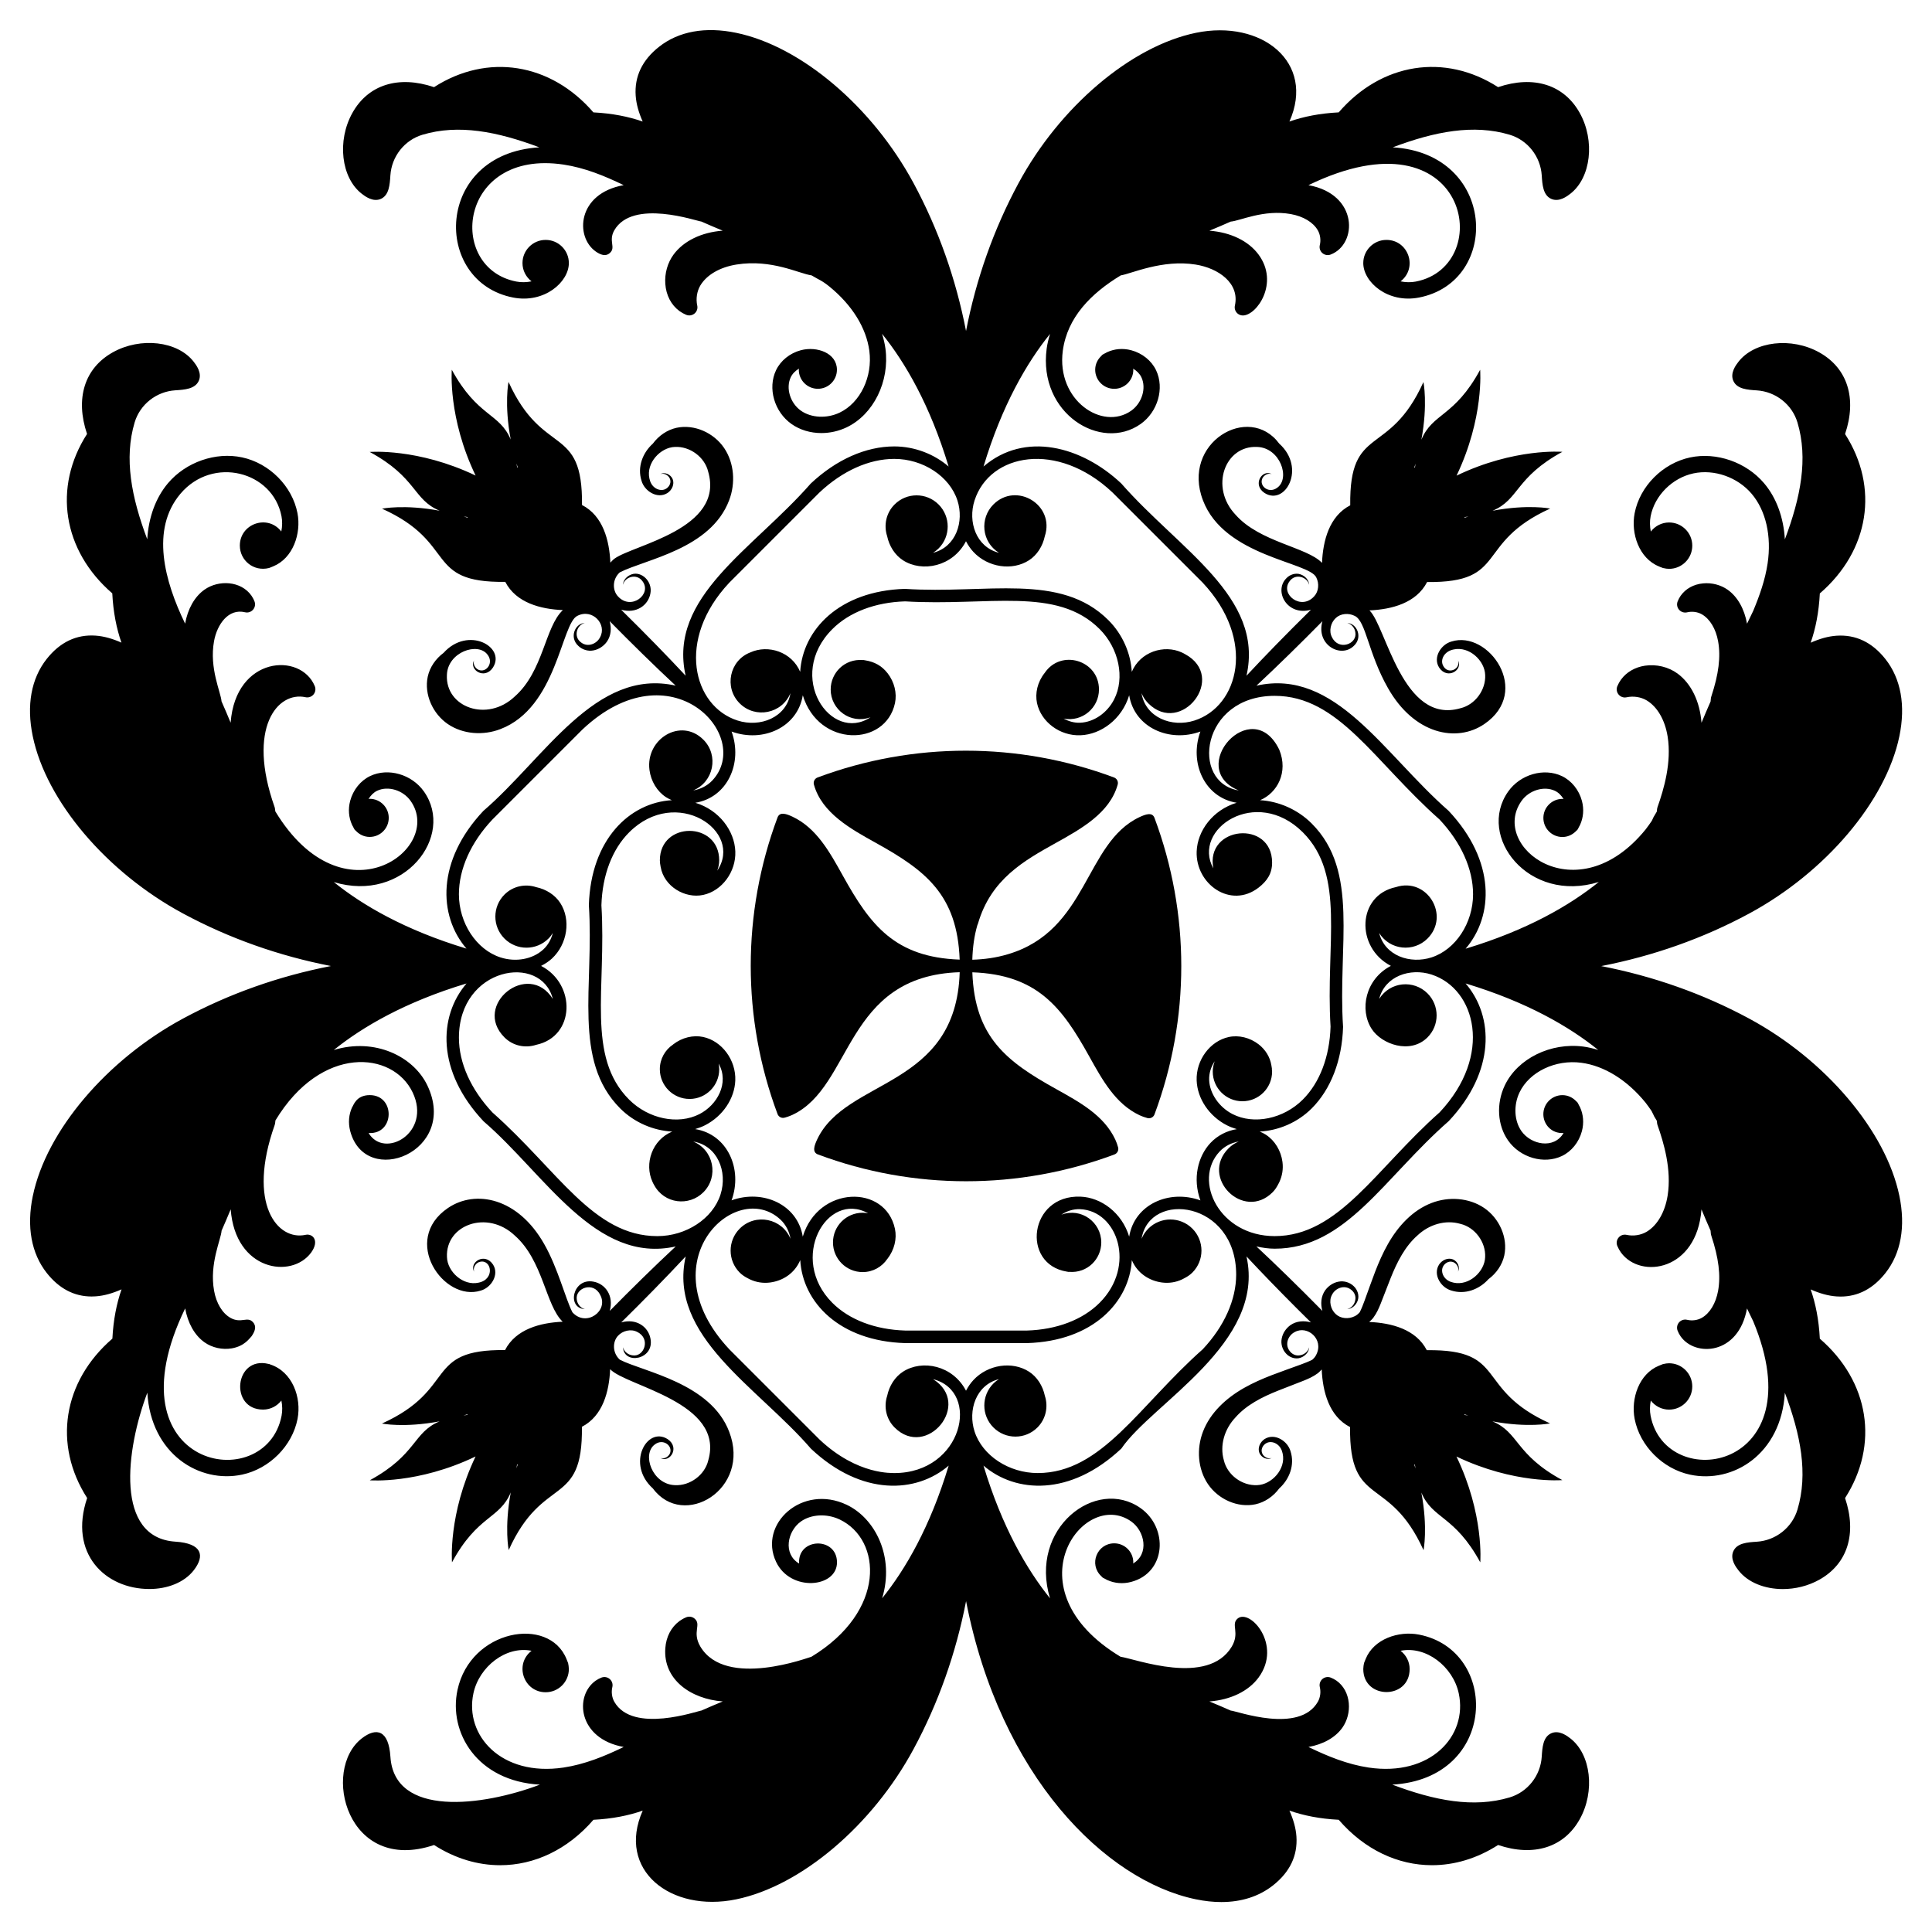
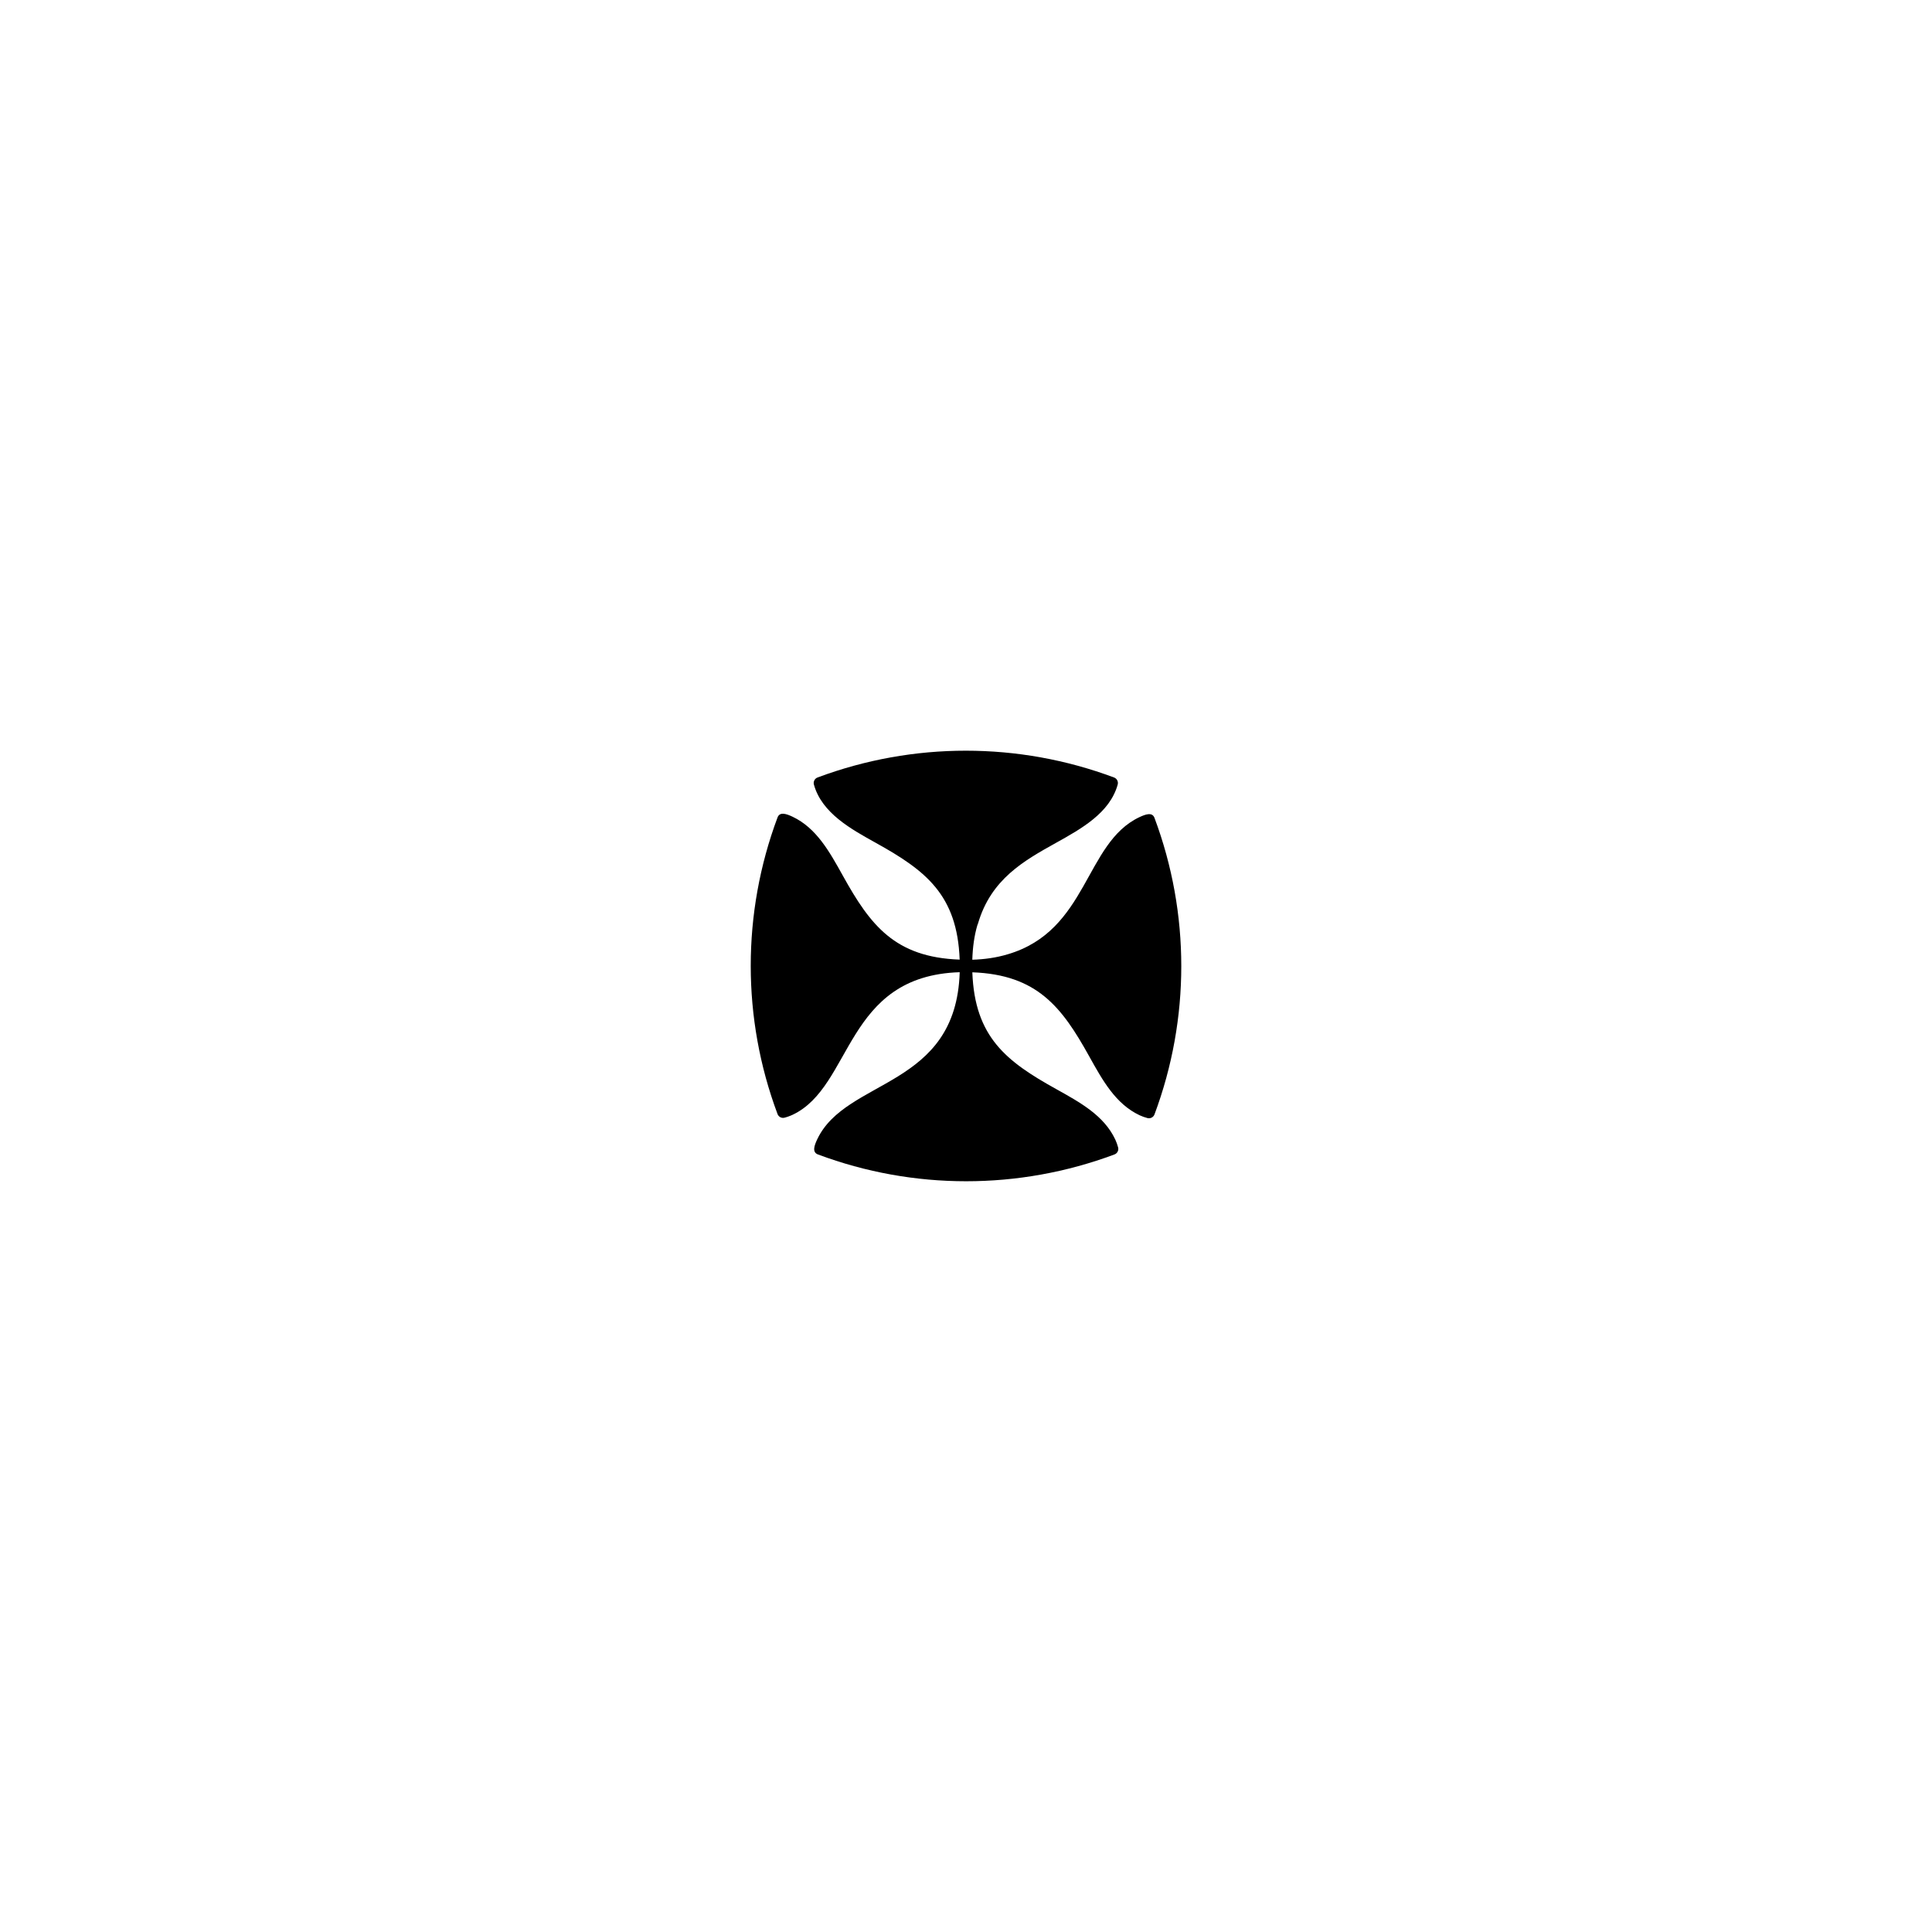
<svg xmlns="http://www.w3.org/2000/svg" fill="#000000" width="800px" height="800px" version="1.1" viewBox="144 144 512 512">
  <g>
-     <path d="m152.7 460.9c-1.691 8.176-0.414 15.25 3.695 20.457 3.269 4.137 7.254 6.227 11.879 6.227 0.355 0 0.719-0.012 1.086-0.039 2.234-0.152 4.527-0.82 6.848-1.852-1.309 3.762-2.164 8.039-2.426 13.055-13.129 11.344-15.773 28.086-6.688 42.242-4.957 14.688 4.75 24.113 16.492 24.113 4.769 0 9.246-1.719 11.766-4.969 3.027-3.914 2.176-7.125-4.871-7.578-16.062-1.031-13.16-24.293-7.438-39.477 0.965 16.289 13.832 24.133 25.145 21.703 7.25-1.559 13.281-7.629 14.664-14.766 1.102-5.684-1.371-12.488-7.223-14.418-0.113-0.035-0.211-0.098-0.324-0.129-0.039-0.012-0.074 0-0.113-0.008-9.039-2.242-10.477 12.094-1.469 12.094 1.98 0 3.719-0.949 4.844-2.402 0.27 1.328 0.305 2.734 0.051 4.043-4.164 21.52-46.172 14.027-25.547-28.461 0.695 3.871 2.473 7.117 5.137 9 2.031 1.434 4.734 2.019 7.223 1.59 3.461-0.598 4.723-2.727 5.242-3.207 0.848-1.242 1.395-2.559 0.402-3.691-1.508-1.727-3.125 0.438-6.016-1.191-2.148-1.23-3.731-3.848-4.328-7.18-1.285-7.141 1.832-13.559 1.992-15.922 0.816-1.875 1.641-3.742 2.414-5.652 1.215 16.293 16.117 18.523 21.309 11.469 0.008-0.008 0.012-0.012 0.016-0.02 2.309-3.215 0.344-5.094-1.477-4.691-7.469 1.637-15.586-8.223-8.199-29.082 0.145-0.398 0.145-0.82 0.203-1.23 12.152-20.105 31.125-18.406 36.363-7.43 5.117 10.734-7.535 17.758-11.668 10.762 6.914 0.434 7.148-10.043 0.301-10.043-3.699 0-4.324 2.852-4.684 3.238-0.867 1.895-1.07 4.117-0.484 6.324 4.07 15.262 28.816 5.43 20.43-12.141-3.644-7.644-13.867-12.711-24.793-9.375 7.609-6.125 18.852-12.707 35.18-17.637-7.473 8.699-7.988 23.242 4.512 36.531 16.305 14.027 29.703 37.926 50.922 33.164-5.809 5.422-11.871 11.379-17.48 17.078 1.137-4.031-1.191-7.188-4.32-7.75-5.512-1.059-7.172 7.059-2.269 7.285-1.207-0.289-1.988-1.398-2.137-2.473-0.57-3.098 4.383-4.981 6.176-1.328 2.371 4.246-3.719 8.688-7.352 4.625-1.883-3.703-3.789-11.594-7.461-18.055-6.949-12.301-18.203-14.527-25.504-9.578-12.574 8.531-1.133 25.023 8.672 21.895 2.723-0.738 4.977-4.176 3.277-6.879-2.203-3.363-6.394-0.629-5.027 1.867-0.387-1.195 0.547-2.406 1.543-2.613 3.066-0.754 4.094 4.641-0.387 5.527-4.106 0.898-8.23-2.934-8.348-6.766-0.43-8.562 10.664-12.641 17.957-5.738 7.531 6.621 8.16 18.5 12.703 22.848-5.891 0.262-12.402 1.934-15.273 7.516-21.633-0.23-12.43 10.324-32.625 19.473 0 0 5.875 1.191 15.281-0.582-7.117 2.969-5.953 8.777-18.504 15.617 0 0 12.707 1.062 28.039-6.309-7.336 15.352-6.246 28.055-6.246 28.055 6.809-12.566 12.621-11.414 15.574-18.535-1.754 9.41-0.547 15.281-0.547 15.281 9.105-20.215 19.68-11.035 19.402-32.668 5.566-2.879 7.227-9.379 7.481-15.262 4.203 4.512 30.453 8.746 26.004 24.152-0.914 3.891-4.848 6.781-8.82 6.578-6.062-0.191-8.875-8.27-5.309-10.812 2.098-1.559 4.523 0.223 4.07 2.078-0.207 0.996-1.418 1.93-2.609 1.543 2.519 1.379 5.238-2.824 1.867-5.027-5.484-3.449-11.055 6.644-3.863 13.105 8.078 10.918 26.086 0.223 20.207-15.043-4.898-12.902-22.645-15.871-28.965-19.078-2.035-1.82-1.957-4.805-0.504-6.348 1.215-1.352 3.492-1.918 5.129-1 3.644 1.785 1.781 6.746-1.328 6.176-1.074-0.148-2.188-0.934-2.473-2.137 0.219 4.727 8.359 3.316 7.285-2.269-0.562-3.133-3.715-5.457-7.75-4.32 5.707-5.613 11.641-11.652 17.078-17.48-4.769 21.195 19.078 34.574 33.203 50.957 13.48 12.676 27.965 11.809 36.492 4.477-4.922 16.297-11.492 27.531-17.629 35.148 3.328-10.945-1.797-21.141-9.383-24.762-11.801-5.625-23.477 5.098-18.723 15.121 3.801 8.031 16.137 6.883 16.137 0.141 0-6.844-10.473-6.613-10.043 0.301-4.348-2.578-3.09-8.617 0.488-11.148 2.738-1.938 6.871-2.141 10.277-0.52 11.18 5.336 12.434 24.281-7.5 36.375-0.547 0.086-22.672 8.566-29.418-2.676-2.305-3.902 0.375-5.82-1.547-7.441-0.617-0.52-1.465-0.648-2.207-0.348-0.863 0.352-1.211 0.629-1.789 0.992-2.207 1.625-3.543 4.188-3.758 7.215-0.594 8.281 6.719 13.453 15.223 14.098-1.906 0.773-3.777 1.594-5.648 2.414-0.961 0.066-18.195 6.234-23.09-2.324-0.641-1.133-0.836-2.594-0.523-3.898 0.184-0.777-0.074-1.598-0.68-2.125-0.602-0.527-1.445-0.68-2.195-0.391-0.52 0.199-1.039 0.473-1.504 0.793-0.008 0.004-0.016 0.012-0.027 0.016-5.742 4.051-4.672 15.41 7.414 17.582-5.102 2.481-10.367 4.617-15.953 5.453-16.504 2.461-26.266-8.555-23.871-19.664 1.516-7.074 8.617-12.645 15.406-11.281-4.648 3.602-2.078 10.988 3.742 10.988 3.394 0 6.144-2.754 6.144-6.144 0-0.457-0.117-1.277-0.199-1.586-0.008-0.031-0.32-0.852-0.43-1.082-4.652-11.523-25.453-7.824-28.883 8.203-2.418 11.219 5.137 24.168 21.836 25.094-15.293 5.785-38.582 8.672-39.613-7.391-0.449-6.992-3.641-7.922-7.578-4.871-10.828 8.387-3.891 36.023 19.145 28.258 5.602 3.598 11.605 5.356 17.52 5.356 9.039 0 17.867-4.106 24.719-12.039 5.016-0.258 9.293-1.113 13.055-2.426-6.984 15.734 7.402 27.102 24.797 23.504 17.18-3.555 36.062-19.562 46.988-39.828 6.602-12.238 11.238-25.441 13.91-39.188 8.996 46.285 36.863 74.039 60.898 79.012 2.344 0.484 4.598 0.727 6.742 0.727 5.34 0 10-1.492 13.715-4.426 4.457-3.516 6.539-7.875 6.191-12.957-0.152-2.231-0.82-4.527-1.852-6.848 3.762 1.312 8.035 2.168 13.055 2.426 6.856 7.934 15.684 12.039 24.719 12.039 5.918 0 11.922-1.758 17.52-5.356 9.41 3.176 17.434 0.676 21.621-6.801 4.137-7.387 3.004-17.211-2.477-21.453-0.809-0.629-2.973-2.297-5.066-1.348-2.176 0.98-2.356 3.762-2.512 6.219-0.324 5.019-3.738 9.348-8.5 10.773-9.566 2.863-19.887 0.852-31.105-3.387 28.004-1.566 28.527-35.598 7.062-39.762-5.422-1.047-11.996 1.18-14.121 6.469-0.113 0.234-0.422 1.047-0.43 1.078-0.082 0.301-0.199 1.133-0.199 1.586 0 8.125 12.289 8.137 12.289 0 0-1.977-0.949-3.719-2.402-4.84 6.715-1.359 13.879 4.141 15.414 11.281 2.441 11.367-7.574 22.09-23.875 19.664-5.606-0.84-10.875-2.984-15.953-5.453 3.867-0.695 7.117-2.469 9-5.137 1.281-1.82 1.898-4.18 1.688-6.477-0.234-2.523-1.395-4.644-3.273-5.973-0.012-0.004-0.02-0.012-0.027-0.016-0.461-0.316-0.98-0.59-1.5-0.789-0.742-0.289-1.594-0.141-2.199 0.387-0.605 0.527-0.863 1.348-0.68 2.129 0.316 1.309 0.121 2.766-0.516 3.887-4.922 8.598-21.445 2.449-23.098 2.336-1.871-0.816-3.742-1.641-5.648-2.414 5.613-0.426 10.359-2.711 13.027-6.332 6.367-8.645-2.293-18.375-5.559-15.629-1.848 1.562 0.664 3.711-1.543 7.434-6.34 10.578-25.434 3.266-29.484 2.676-29.656-17.906-9.797-44.781 2.84-35.848 3.59 2.539 4.828 8.582 0.488 11.148 0.008-0.105 0.062-0.195 0.062-0.301 0-2.789-2.262-5.051-5.051-5.051-4.566 0-6.809 5.586-3.41 8.73 0.484 0.516 0.195 0.254 1.098 0.742 0.168 0.09 0.312 0.195 0.492 0.262 1.895 0.867 4.121 1.074 6.328 0.484 9.312-2.484 9.848-14.332 2.484-19.543-11.816-8.355-29.68 5.32-24.004 23.902-6.125-7.609-12.707-18.852-17.637-35.176 8.504 7.309 22.98 8.234 36.531-4.512 8.16-12.012 38.34-27.934 33.164-50.922 3.84 4.113 8.395 8.828 13.363 13.797 1.258 1.258 2.496 2.481 3.715 3.684-1.828-0.516-3.816-0.395-5.434 0.727-1.195 0.867-2.055 2.148-2.316 3.594-0.281 1.453 0.227 2.984 1.191 3.973 0.93 1.027 2.492 1.539 3.781 1.082 1.258-0.422 2.254-1.543 2.312-2.785-0.289 1.207-1.398 1.988-2.473 2.137-1.09 0.199-2.129-0.336-2.723-1.188-1.332-1.758-0.344-4.137 1.395-4.988 3.332-1.859 7.773 1.902 5.684 6.008-0.242 0.527-0.621 0.953-1.059 1.34-0.98 0.496-2.019 0.898-3.051 1.273-5.082 1.883-10.297 3.512-15.008 6.188-4.719 2.668-8.988 6.551-10.91 11.613-1.742 4.519-1.379 9.895 1.328 13.887 2.719 4.008 7.859 6.352 12.59 5.344 2.516-0.547 4.758-2.125 6.285-4.191 2.723-2.445 4.164-6.231 3.016-9.824-0.734-2.723-4.176-4.977-6.879-3.277-1.191 0.781-1.926 2.336-1.379 3.699 0.559 1.289 2.141 1.934 3.246 1.328-1.195 0.387-2.406-0.547-2.609-1.543-0.25-1.008 0.449-2.059 1.336-2.465 0.871-0.41 1.957-0.191 2.734 0.391 0.789 0.562 1.262 1.477 1.457 2.461 0.898 4.106-2.938 8.23-6.766 8.348-3.977 0.199-7.91-2.688-8.82-6.582-1.137-3.941 0.145-8.27 3.086-11.375 2.867-3.262 6.973-5.375 11.355-7.113l6.769-2.641c1.172-0.477 2.438-1.023 3.629-1.902 0.395-0.285 0.738-0.68 1.09-1.047 0.262 5.891 1.934 12.402 7.516 15.273-0.23 21.633 10.324 12.43 19.473 32.625 0 0 1.191-5.875-0.582-15.281 2.969 7.117 8.777 5.949 15.617 18.5 0 0 1.062-12.703-6.309-28.039 15.352 7.34 28.055 6.25 28.055 6.25-12.566-6.809-11.41-12.621-18.535-15.574 9.41 1.754 15.285 0.547 15.285 0.547-20.215-9.105-11.035-19.68-32.668-19.402-2.879-5.566-9.379-7.227-15.262-7.481 0.398-0.375 0.816-0.742 1.117-1.16 0.879-1.191 1.426-2.461 1.902-3.633l2.637-6.769c1.738-4.379 3.856-8.488 7.113-11.355 3.109-2.941 7.438-4.223 11.379-3.086 3.894 0.914 6.781 4.848 6.578 8.82-0.121 3.832-4.246 7.664-8.348 6.766-0.988-0.195-1.898-0.668-2.461-1.457-0.578-0.777-0.801-1.863-0.391-2.734 0.406-0.883 1.457-1.586 2.465-1.336 0.996 0.207 1.93 1.418 1.543 2.609 0.605-1.105-0.039-2.688-1.328-3.246-1.363-0.547-2.922 0.188-3.699 1.379-1.699 2.703 0.551 6.141 3.277 6.875 3.594 1.148 7.379-0.289 9.824-3.016 2.066-1.527 3.644-3.769 4.191-6.285 1.008-4.731-1.34-9.875-5.344-12.59-3.996-2.707-9.371-3.07-13.891-1.328-5.062 1.922-8.949 6.191-11.613 10.91-2.676 4.711-4.309 9.922-6.188 15.008-0.375 1.031-0.777 2.07-1.273 3.051-0.387 0.434-0.812 0.812-1.34 1.055-1.617 0.824-3.734 0.645-5.004-0.555-1.352-1.215-1.918-3.492-1.004-5.129 0.852-1.738 3.227-2.727 4.988-1.395 0.852 0.598 1.391 1.633 1.188 2.723-0.148 1.074-0.93 2.184-2.137 2.473 1.242-0.059 2.367-1.055 2.785-2.312 0.457-1.289-0.055-2.848-1.082-3.781-0.992-0.965-2.519-1.473-3.973-1.191-1.445 0.258-2.723 1.117-3.594 2.316-1.121 1.617-1.242 3.606-0.73 5.434-6.469-6.574-12.445-12.379-17.484-17.082 1.582 0.355 3.199 0.602 4.859 0.602h0.004c18.852 0 28.918-18.746 46.098-33.801 12.379-13.156 12.02-27.719 4.481-36.492 16.297 4.918 27.531 11.488 35.148 17.629-1.297-0.395-2.606-0.719-3.918-0.895-8.66-1.152-17.453 3.168-20.844 10.281-2.316 4.852-1.965 10.59 0.891 14.625 3.215 4.551 9.477 6.352 14.234 4.098 2.547-1.207 4.531-3.664 5.309-6.578 0.586-2.211 0.383-4.434-0.484-6.328-0.07-0.184-0.18-0.336-0.27-0.504-0.141-0.262-0.25-0.543-0.418-0.785-0.086-0.125-0.207-0.203-0.312-0.301-0.922-0.996-2.215-1.641-3.68-1.641-2.789 0-5.051 2.262-5.051 5.051 0 2.703 2.18 5.188 5.356 4.988-2.57 4.359-8.613 3.094-11.148-0.488-1.938-2.738-2.144-6.867-0.523-10.273 2.609-5.469 9.523-8.77 16.379-7.859 6.082 0.809 12.121 4.559 17.012 10.559 0.57 0.703 1.062 1.469 1.59 2.203 0.434 0.824 0.652 1.336 0.684 1.41 0.086 0.148 0.34 0.574 0.715 1.188 0.059 0.387 0.059 0.781 0.191 1.152 1.672 4.734 3.769 11.824 2.68 18.68-0.703 4.398-2.727 7.894-5.547 9.586-1.539 0.914-3.527 1.227-5.332 0.828-0.793-0.172-1.602 0.105-2.113 0.719-0.52 0.613-0.648 1.465-0.348 2.207 0.254 0.621 0.586 1.215 0.984 1.77 0.004 0.004 0.008 0.012 0.016 0.02 5.234 7.117 20.094 4.785 21.309-11.469 0.773 1.906 1.594 3.777 2.414 5.648 0.031 0.453 0.051 0.906 0.195 1.34 1.953 5.91 2.523 10.543 1.797 14.582-0.602 3.332-2.18 5.949-4.316 7.172-1.133 0.645-2.594 0.836-3.898 0.523-0.781-0.188-1.598 0.074-2.133 0.676-0.527 0.605-0.68 1.453-0.387 2.203 0.203 0.52 0.465 1.023 0.789 1.492 0.004 0.008 0.012 0.02 0.02 0.027 3.859 5.488 15.359 4.961 17.582-7.41 0.551 1.133 1.098 2.262 1.637 3.379 16.562 39.672-23.16 45.863-27.18 25.078-0.254-1.309-0.219-2.711 0.051-4.043 1.125 1.453 2.863 2.402 4.844 2.402 3.394 0 6.144-2.75 6.144-6.144 0-3.394-2.75-6.144-6.144-6.144-0.508 0-0.996 0.078-1.469 0.195-0.039 0.008-0.074-0.004-0.113 0.008-0.117 0.031-0.211 0.098-0.328 0.133-0.266 0.086-0.523 0.188-0.773 0.309-5.273 2.137-7.492 8.723-6.445 14.109 1.383 7.137 7.414 13.211 14.664 14.766 11.363 2.434 24.172-5.391 25.145-21.703 4.207 11.164 6.191 21.438 3.336 30.977-1.426 4.762-5.754 8.18-10.773 8.5-2.453 0.156-5.238 0.336-6.215 2.512-0.949 2.102 0.719 4.258 1.348 5.066 2.516 3.25 6.996 4.969 11.766 4.969 3.273 0 6.684-0.809 9.688-2.492 7.477-4.188 9.98-12.219 6.805-21.621 9.086-14.156 6.441-30.898-6.688-42.242-0.258-5.016-1.117-9.293-2.426-13.051 2.32 1.031 4.617 1.699 6.848 1.852 0.367 0.023 0.727 0.039 1.086 0.039 4.617 0 8.609-2.09 11.875-6.227 4.109-5.211 5.387-12.285 3.695-20.461-3.555-17.18-19.562-36.066-39.828-46.992-12.234-6.598-25.441-11.23-39.18-13.902 13.742-2.672 26.945-7.309 39.18-13.91 20.266-10.93 36.27-29.812 39.828-46.992 1.691-8.176 0.414-15.25-3.695-20.461-3.519-4.457-7.887-6.531-12.961-6.188-2.234 0.152-4.527 0.82-6.848 1.852 1.309-3.762 2.164-8.035 2.426-13.055 13.129-11.34 15.773-28.086 6.688-42.242 3.176-9.402 0.672-17.434-6.801-21.617-7.387-4.137-17.211-3.004-21.457 2.473-0.625 0.809-2.297 2.965-1.348 5.066 0.98 2.176 3.762 2.352 6.215 2.508 5.019 0.324 9.348 3.738 10.773 8.504 2.856 9.539 0.871 19.812-3.336 30.977-0.344-5.773-2.215-10.984-5.496-14.859-4.738-5.602-12.652-8.348-19.652-6.844-7.25 1.559-13.281 7.629-14.664 14.766-1.047 5.387 1.176 11.973 6.445 14.109 0.25 0.125 0.508 0.223 0.777 0.309 0.113 0.035 0.207 0.098 0.324 0.129 0.039 0.012 0.074 0 0.113 0.008 0.477 0.117 0.961 0.195 1.473 0.195 3.394 0 6.144-2.754 6.144-6.144 0-3.394-2.754-6.144-6.144-6.144-1.98 0-3.719 0.949-4.844 2.406-0.27-1.328-0.305-2.738-0.051-4.043 1.062-5.492 5.727-10.164 11.332-11.371 5.488-1.18 11.707 0.992 15.449 5.414 3.766 4.453 5.305 11.18 4.219 18.461-0.648 4.332-2.121 8.512-3.828 12.598-0.535 1.109-1.078 2.231-1.625 3.359-0.695-3.871-2.473-7.117-5.133-9-1.824-1.281-4.184-1.902-6.481-1.688-2.523 0.234-4.644 1.398-5.969 3.277-0.008 0.008-0.012 0.016-0.02 0.023-0.32 0.469-0.586 0.969-0.789 1.492-0.293 0.75-0.145 1.598 0.387 2.203 0.523 0.605 1.348 0.867 2.133 0.68 1.305-0.316 2.766-0.121 3.887 0.516 2.144 1.23 3.727 3.848 4.324 7.18 0.727 4.039 0.156 8.672-1.793 14.57-0.148 0.438-0.168 0.895-0.199 1.352-0.816 1.875-1.641 3.742-2.414 5.652-0.418-5.613-2.707-10.363-6.332-13.031-2.398-1.77-5.637-2.551-8.664-2.094-2.629 0.398-4.875 1.699-6.312 3.66-0.008 0.004-0.012 0.012-0.016 0.016-0.398 0.551-0.727 1.145-0.984 1.77-0.305 0.742-0.168 1.594 0.348 2.207 0.512 0.613 1.324 0.891 2.113 0.719 1.801-0.395 3.789-0.086 5.32 0.82 2.828 1.699 4.856 5.195 5.555 9.594 1.09 6.856-1.004 13.945-2.672 18.664-0.145 0.398-0.148 0.82-0.207 1.234-0.449 0.746-0.754 1.258-0.859 1.445-0.012 0.031-0.16 0.391-0.469 1-0.547 0.766-1.059 1.562-1.652 2.293-18.199 22.355-41.418 4.516-32.867-7.578 2.012-2.844 5.973-4.051 8.859-2.684 0.938 0.441 1.719 1.23 2.289 2.195-0.105-0.004-0.195-0.059-0.301-0.059-2.789 0-5.051 2.262-5.051 5.051 0 2.789 2.262 5.051 5.051 5.051 1.312 0 2.481-0.531 3.379-1.352 0.105-0.094 0.203-0.184 0.297-0.289 0.105-0.102 0.23-0.18 0.316-0.305 0.168-0.242 0.277-0.523 0.418-0.785 0.09-0.172 0.199-0.324 0.27-0.508 0.867-1.895 1.07-4.121 0.484-6.328-0.777-2.91-2.762-5.371-5.309-6.578-4.762-2.258-11.02-0.461-14.234 4.094-8.418 11.91 5.379 29.754 24.016 23.969-7.598 6.129-18.867 12.73-35.297 17.68 7.488-8.711 7.981-23.262-4.508-36.539-17.285-15.148-30-37.867-50.922-33.164 5.723-5.344 11.84-11.344 17.48-17.078-1.77 6.281 4.883 9.883 8.297 6.559 2.488-2.258 0.871-5.973-1.707-6.094 1.207 0.289 1.988 1.398 2.137 2.473 0.57 3.098-4.383 4.981-6.176 1.328-0.914-1.641-0.348-3.914 1.004-5.129 1.27-1.199 3.387-1.375 5.004-0.551 3 1.387 3.523 9.824 8.805 19.113 6.953 12.301 18.203 14.527 25.504 9.578 12.762-8.656 1.117-25.016-8.672-21.895-2.723 0.738-4.977 4.176-3.277 6.879 2.203 3.363 6.394 0.633 5.027-1.867 0.746 2.305-2.773 3.969-4.012 1.277-0.691-1.469 0.281-3.68 2.852-4.191 4.106-0.898 8.23 2.934 8.348 6.766 0.199 3.977-2.688 7.91-6.582 8.82-15.34 4.426-19.652-21.707-24.082-25.934 5.891-0.262 12.402-1.934 15.273-7.516 21.633 0.23 12.43-10.324 32.625-19.473 0 0-5.875-1.191-15.281 0.582 7.121-2.969 5.953-8.777 18.504-15.617 0 0-12.707-1.062-28.039 6.309 7.336-15.352 6.25-28.055 6.25-28.055-6.809 12.566-12.621 11.41-15.574 18.535 1.754-9.414 0.547-15.285 0.547-15.285-9.105 20.215-19.68 11.035-19.402 32.668-5.566 2.879-7.227 9.379-7.481 15.262-3.894-4.172-16.512-5.484-22.918-12.773-6.898-7.289-2.832-18.387 5.738-17.957 6.074 0.191 8.859 8.281 5.309 10.812-2.106 1.566-4.523-0.23-4.07-2.078 0.207-0.996 1.418-1.93 2.609-1.543-2.519-1.379-5.238 2.824-1.867 5.027 5.484 3.453 11.055-6.641 3.863-13.102-8.043-10.871-26.074-0.188-20.207 15.043 5.66 14.914 28.125 16.301 30.023 20.418 0.824 1.617 0.645 3.734-0.551 5.008-3.477 3.871-9.105-0.574-6.523-3.984 1.531-2.184 4.691-1.176 5.195 0.949-0.059-1.242-1.055-2.367-2.312-2.785-1.289-0.461-2.848 0.055-3.777 1.082-3.316 3.402 0.262 10.07 6.559 8.297-6.574 6.469-12.379 12.445-17.082 17.484 4.719-20.93-17.742-33.32-33.199-50.961-10.473-9.844-25.555-13.883-36.492-4.477 4.918-16.293 11.492-27.531 17.629-35.145-0.395 1.297-0.719 2.606-0.895 3.918-2.285 17.172 14.383 27.391 24.906 19.957 4.551-3.223 6.352-9.473 4.098-14.234-1.207-2.547-3.668-4.531-6.582-5.309-2.219-0.59-4.441-0.383-6.332 0.484-0.172 0.066-0.316 0.172-0.477 0.254-0.27 0.145-0.555 0.254-0.805 0.43-0.125 0.09-0.207 0.211-0.309 0.32-0.992 0.922-1.637 2.215-1.637 3.68 0 2.789 2.262 5.051 5.051 5.051 2.789 0 5.051-2.262 5.051-5.051 0-0.105-0.055-0.195-0.059-0.297 0.965 0.57 1.754 1.352 2.199 2.285 1.363 2.875 0.152 6.852-2.688 8.859-7.648 5.41-19.875-2.769-18.141-15.859 1.191-8.898 7.504-15.234 15.359-19.996 2.789-0.43 10.965-4.285 19.836-2.871 6.059 0.965 11.719 4.941 10.414 10.871-0.172 0.785 0.105 1.598 0.715 2.113 0.398 0.336 0.895 0.508 1.391 0.508 3.707 0 9.699-8.629 4.168-16.133-2.668-3.621-7.414-5.906-13.027-6.332 1.906-0.773 3.777-1.594 5.648-2.414 2.41-0.168 8.734-3.281 15.918-1.992 3.332 0.602 5.945 2.18 7.168 4.316 0.641 1.137 0.84 2.594 0.523 3.894-0.188 0.781 0.07 1.602 0.672 2.129 0.402 0.352 0.91 0.535 1.426 0.535 0.258 0 0.523-0.047 0.773-0.145 7.172-2.742 7.375-16.008-5.883-18.391 42.48-20.602 49.949 21.379 28.457 25.547-1.309 0.254-2.711 0.219-4.043-0.051 4.644-3.598 2.09-10.988-3.742-10.988-3.394 0-6.144 2.754-6.144 6.144 0 5.039 6.5 10.727 14.754 9.133 21.797-4.227 20.562-38.176-6.938-39.812 11.164-4.207 21.438-6.191 30.977-3.336 4.762 1.426 8.18 5.754 8.504 10.773 0.156 2.457 0.336 5.238 2.508 6.219 2.113 0.949 4.258-0.719 5.066-1.348 5.481-4.246 6.613-14.07 2.477-21.457-4.191-7.481-12.215-9.977-21.621-6.801-14.148-9.09-30.898-6.445-42.238 6.688-5.016 0.258-9.293 1.113-13.055 2.426 6.973-15.707-7.387-27.102-24.797-23.508-17.18 3.555-36.062 19.562-46.988 39.828-6.609 12.238-11.25 25.441-13.918 39.188-2.672-13.746-7.309-26.949-13.91-39.188-10.93-20.266-29.812-36.27-46.988-39.824-8.18-1.691-15.25-0.414-20.457 3.699-4.461 3.516-6.543 7.875-6.191 12.957 0.152 2.231 0.82 4.527 1.852 6.848-3.762-1.309-8.035-2.164-13.055-2.422-11.332-13.125-28.074-15.777-42.238-6.688-9.398-3.176-17.434-0.672-21.621 6.805-4.137 7.387-3.004 17.207 2.477 21.453 0.809 0.629 2.969 2.293 5.066 1.348 2.176-0.98 2.356-3.762 2.512-6.219 0.324-5.019 3.738-9.348 8.5-10.773 9.531-2.852 19.805-0.867 30.973 3.336-27.805 1.66-28.469 35.633-6.93 39.809 8.281 1.605 14.754-4.129 14.754-9.133 0-3.394-2.75-6.144-6.144-6.144-3.394 0-6.144 2.754-6.144 6.144 0 1.977 0.949 3.715 2.398 4.84-1.328 0.27-2.734 0.305-4.039 0.051-18.566-3.598-15.355-35.152 12.504-31 5.617 0.84 10.867 2.981 15.953 5.453-12.348 2.215-12.926 13.699-7.406 17.582 1.227 0.863 2.602 1.41 3.727 0.414 1.711-1.5-0.434-3.137 1.184-6.012 4.856-8.477 21.91-2.418 23.09-2.336 1.875 0.816 3.742 1.641 5.652 2.414-5.613 0.426-10.359 2.711-13.023 6.332-1.59 2.16-2.391 4.988-2.191 7.766 0.215 3.027 1.551 5.59 3.758 7.215 0.008 0.004 0.012 0.008 0.02 0.012 0.543 0.391 1.156 0.73 1.766 0.98 0.262 0.105 0.539 0.16 0.812 0.16 0.5 0 0.992-0.176 1.391-0.508 0.613-0.516 0.891-1.328 0.715-2.113-0.395-1.793-0.082-3.785 0.82-5.316 1.699-2.832 5.195-4.856 9.59-5.555 9.332-1.48 16.477 2.387 19.898 2.879 2.047 1.238 2.676 1.301 4.738 2.977 6 4.887 9.746 10.93 10.562 17.012 0.914 6.875-2.391 13.766-7.863 16.375-3.41 1.629-7.539 1.418-10.277-0.516-2.844-2.012-4.047-5.988-2.684-8.859 0.441-0.938 1.23-1.719 2.195-2.289-0.008 0.105-0.062 0.195-0.062 0.301 0 2.789 2.262 5.051 5.051 5.051 2.789 0 5.051-2.262 5.051-5.051 0-4.418-5.293-6.305-9.566-5.168-2.91 0.777-5.367 2.762-6.574 5.309-2.258 4.762-0.461 11.012 4.094 14.234 2.258 1.598 5.055 2.41 7.926 2.41 2.258 0 4.566-0.504 6.699-1.52 7.113-3.394 11.438-12.16 10.281-20.844-0.176-1.328-0.504-2.641-0.902-3.945 6.125 7.606 12.707 18.848 17.637 35.172-3.816-3.277-8.969-5.32-14.391-5.324h-0.004c-7.531 0-15.375 3.481-22.133 9.836-15.391 17.566-37.875 29.977-33.164 50.922-4.691-5.027-10.488-10.996-17.082-17.48 4.023 1.133 7.188-1.184 7.75-4.32 0.617-3.195-2.391-5.977-4.973-5.055-1.258 0.422-2.254 1.543-2.312 2.785 0.508-2.129 3.668-3.129 5.195-0.949 2.59 3.422-3.047 7.859-6.523 3.981-1.434-1.52-1.559-4.496 0.504-6.348 6.867-3.481 24.062-6.152 28.965-19.078 1.742-4.519 1.379-9.895-1.328-13.887-2.719-4.004-7.859-6.352-12.59-5.344-2.516 0.547-4.758 2.125-6.285 4.191-2.723 2.445-4.16 6.231-3.016 9.824 0.734 2.727 4.176 4.977 6.879 3.277 1.191-0.781 1.926-2.336 1.379-3.699-0.559-1.289-2.141-1.934-3.246-1.328 1.195-0.387 2.406 0.547 2.609 1.543 0.25 1.008-0.449 2.062-1.336 2.465-0.871 0.41-1.957 0.191-2.734-0.391-0.789-0.562-1.262-1.477-1.457-2.461-0.898-4.106 2.938-8.23 6.766-8.348 3.977-0.199 7.91 2.688 8.82 6.582 4.387 15.191-19.887 19.379-24.84 23.031-0.395 0.285-0.738 0.68-1.09 1.051-0.262-5.891-1.934-12.406-7.516-15.273 0.23-21.633-10.324-12.43-19.473-32.625 0 0-1.191 5.875 0.582 15.281-2.969-7.117-8.777-5.953-15.617-18.504 0 0-1.062 12.707 6.309 28.039-15.352-7.336-28.055-6.25-28.055-6.25 12.566 6.812 11.41 12.621 18.535 15.578-9.41-1.754-15.285-0.547-15.285-0.547 20.215 9.102 11.035 19.676 32.668 19.398 2.879 5.566 9.379 7.227 15.262 7.481-4.777 4.461-5.129 16.195-12.773 22.918-7.281 6.894-18.391 2.844-17.957-5.738 0.191-6.074 8.285-8.859 10.812-5.309 1.566 2.106-0.23 4.523-2.078 4.07-0.996-0.207-1.93-1.418-1.543-2.609-1.375 2.519 2.824 5.238 5.027 1.867 3.453-5.484-6.644-11.055-13.102-3.863-2.066 1.527-3.644 3.769-4.191 6.289-1.008 4.731 1.34 9.871 5.344 12.59 3.996 2.707 9.371 3.07 13.891 1.328 15.008-5.695 16.152-28.055 20.418-30.023 4.012-2.039 7.918 2.266 6.008 5.684-0.852 1.734-3.227 2.727-4.988 1.395-2.184-1.531-1.172-4.691 0.949-5.195-2.613 0.121-4.176 3.852-1.707 6.09 0.992 0.965 2.519 1.473 3.973 1.191 1.445-0.262 2.723-1.121 3.594-2.316 1.121-1.617 1.242-3.602 0.73-5.434 5.684 5.773 11.629 11.617 17.484 17.078-21.238-4.766-34.648 19.172-50.957 33.199-12.379 13.156-12.016 27.723-4.481 36.492-16.297-4.918-27.531-11.492-35.148-17.629 18.57 5.648 32.227-12.195 23.875-24.012-3.219-4.555-9.484-6.352-14.238-4.094-2.543 1.207-4.527 3.668-5.305 6.582-0.586 2.207-0.383 4.426 0.484 6.32 0.07 0.184 0.18 0.336 0.273 0.512 0.141 0.262 0.246 0.539 0.418 0.781 0.086 0.125 0.211 0.203 0.316 0.305 0.922 0.992 2.215 1.641 3.68 1.641 2.789 0 5.051-2.262 5.051-5.051s-2.262-5.051-5.051-5.051c-0.105 0-0.195 0.055-0.301 0.059 0.57-0.965 1.352-1.754 2.285-2.195 2.891-1.367 6.852-0.156 8.859 2.688 8.961 12.668-17.832 32.523-35.855 2.773-0.059-0.387-0.059-0.781-0.191-1.152-7.406-20.949 0.773-30.715 8.199-29.094 0.785 0.172 1.598-0.105 2.113-0.719 0.52-0.613 0.648-1.465 0.348-2.207-3.731-9.062-20.988-7.949-22.305 9.676-0.773-1.91-1.598-3.777-2.414-5.652-0.164-2.41-3.285-8.734-1.992-15.918 0.805-4.477 3.809-8.758 8.211-7.695 1.719 0.41 3.141-1.281 2.516-2.883-0.293-0.754-0.566-1.121-0.805-1.516-2.769-3.934-8.676-4.246-12.445-1.59-2.664 1.883-4.441 5.129-5.137 9.004-5.422-11.16-9.223-24.969-1.238-34.418 8.547-10.102 24.473-5.988 26.781 5.957 0.254 1.309 0.219 2.715-0.051 4.043-3.602-4.656-10.988-2.082-10.988 3.738 0 3.887 3.621 6.969 7.727 5.941 0.031-0.008 0.82-0.301 1.105-0.438 5.269-2.141 7.488-8.723 6.441-14.109-1.383-7.137-7.414-13.211-14.664-14.77-7.031-1.508-14.914 1.246-19.652 6.844-3.277 3.879-5.148 9.09-5.492 14.859-4.207-11.164-6.191-21.441-3.34-30.98 1.426-4.762 5.754-8.18 10.773-8.5 2.453-0.156 5.238-0.336 6.219-2.512 0.945-2.102-0.719-4.254-1.352-5.066-4.246-5.477-14.07-6.613-21.453-2.477-7.477 4.188-9.98 12.219-6.805 21.621-9.086 14.156-6.445 30.898 6.688 42.242 0.258 5.016 1.117 9.293 2.426 13.055-2.32-1.031-4.617-1.699-6.848-1.852-5.082-0.355-9.441 1.734-12.961 6.188-4.109 5.211-5.387 12.281-3.695 20.457 3.551 17.18 19.562 36.066 39.828 46.992 12.266 6.609 25.465 11.25 39.203 13.922-13.738 2.672-26.938 7.309-39.172 13.906-20.266 10.926-36.273 29.812-39.828 46.992zm115.1 58.074c-0.344 0.039-0.625 0.094-0.949 0.137 0.363-0.109 0.73-0.223 1.102-0.34-0.043 0.062-0.113 0.137-0.152 0.203zm13.082 14.133c0.043-0.324 0.098-0.605 0.133-0.945 0.066-0.039 0.137-0.109 0.203-0.152-0.117 0.371-0.23 0.738-0.336 1.098zm252.23-13.988c-0.324-0.043-0.605-0.098-0.949-0.133-0.039-0.062-0.109-0.137-0.152-0.203 0.371 0.117 0.738 0.23 1.102 0.336zm-14.137 13.082c0.039 0.344 0.094 0.621 0.137 0.945-0.109-0.363-0.223-0.73-0.34-1.098 0.066 0.047 0.137 0.113 0.203 0.152zm13.23-251.18c0.344-0.039 0.625-0.094 0.949-0.137-0.363 0.105-0.73 0.223-1.102 0.34 0.043-0.066 0.113-0.137 0.152-0.203zm-13.086-14.137c-0.043 0.324-0.098 0.605-0.133 0.945-0.066 0.039-0.137 0.109-0.203 0.152 0.117-0.367 0.23-0.734 0.336-1.098zm-252.23 13.992c0.324 0.043 0.605 0.098 0.945 0.133 0.039 0.066 0.109 0.137 0.152 0.203-0.371-0.117-0.734-0.23-1.098-0.336zm14.137-13.086c-0.039-0.344-0.094-0.621-0.137-0.945 0.105 0.363 0.223 0.73 0.336 1.098-0.062-0.039-0.137-0.113-0.199-0.152zm181.7 233.79c-16.957 15.016-26.75 32.793-43.719 32.793h-0.004c-7.637 0-14.676-4.633-16.734-11.016-1.805-5.566 0.332-12.32 6.465-13.867-0.52 0.324-1.016 0.699-1.465 1.148-3.219 3.223-3.219 8.441 0 11.66 3.219 3.223 8.441 3.219 11.66 0 2.269-2.273 2.906-5.527 1.973-8.387-0.559-2.652-2.051-5.012-4.184-6.394-4.457-2.883-10.934-1.906-14.754 2.215-0.781 0.84-1.426 1.801-1.961 2.824-3.508-6.731-11.609-8.344-16.715-5.035-2.133 1.383-3.621 3.738-4.18 6.391-0.934 2.859-0.301 6.117 1.973 8.391 8.488 8.488 20.699-6.242 10.195-12.805 12.742 3.207 7.859 24.875-10.273 24.879-0.387-0.09-9.625 0.691-19.789-8.863l-23.898-23.895c-21.859-23.258 1.656-45.391 13.488-34.438 1.461 1.359 2.379 3.215 2.688 5.113-2.223-5.422-9.281-6.875-13.457-2.699-3.219 3.223-3.219 8.441 0 11.66 0.59 0.59 1.258 1.035 1.957 1.406 0.23 0.137 0.465 0.254 0.707 0.371 0.039 0.016 0.078 0.035 0.121 0.051 1.566 0.723 3.363 1.039 5.231 0.797 3.402-0.438 6.547-2.438 8.02-5.934 0.66 11.215 10.406 21.461 27.797 21.992h32.336c17.496-0.539 27.086-10.914 27.742-21.992 1.457 3.465 4.606 5.496 8.02 5.934 1.871 0.242 3.68-0.07 5.25-0.805 0.027-0.012 0.055-0.023 0.082-0.035 0.254-0.121 0.5-0.242 0.742-0.391 0.691-0.371 1.359-0.812 1.945-1.398 3.219-3.219 3.219-8.438 0-11.66-3.219-3.219-8.441-3.219-11.66 0-0.797 0.797-1.395 1.719-1.797 2.699 2.078-12.914 25.059-10.043 25.07 9.5-0.008 6.68-3.168 13.723-8.871 19.789zm-135.99-66.344c4.344 0 7.863-3.519 7.863-7.863 0-0.52-0.055-1.023-0.152-1.516 2.891 5.164-0.387 10.992-5.094 13.395-5.672 2.902-13.5 1.277-18.629-3.844-11.414-11.414-6-29.375-7.344-51.504 0.242-7.965 2.856-14.828 7.348-19.32 12.445-12.445 30.43-0.391 23.352 10.148 0.316-0.855 0.516-1.77 0.516-2.734 0-10.398-15.727-10.414-15.727 0 0 0.176 0.016 0.035 0.051 0.781 0 0.039 0.141 0.883 0.156 0.949 0.887 5.191 6.457 8.473 11.27 7.438 4.981-1.062 8.723-6.125 8.52-11.52-0.203-5.465-4.262-10.996-10.598-12.902 8.523-1.391 12.625-10.562 9.609-18.875 8.281 3.031 17.484-1.086 18.871-9.613 4.18 13.832 21.941 13.68 24.43 2.082 0.562-2.644-0.156-5.59-1.93-7.887-1.562-2.023-3.512-3.07-5.996-3.465-0.156-0.016-0.305-0.07-0.465-0.078-0.051-0.004-0.09 0.016-0.141 0.016-4.844-0.398-8.508 3.41-8.508 7.801 0 5.293 5.238 9.301 10.551 7.359-10.504 6.973-22.648-10.824-10.102-23.367 4.488-4.492 11.352-7.102 19.273-7.348 22.059 1.336 40.137-4.074 51.551 7.344 5.125 5.129 6.746 12.965 3.844 18.629-1.852 3.625-5.402 6.055-9.039 6.191-1.504 0.062-3.008-0.363-4.328-1.098 4.91 0.945 9.348-2.832 9.348-7.715 0-7.766-10.094-10.805-14.402-4.363-1.906 2.383-2.566 5.394-2.016 7.977 1.07 4.981 6.047 8.734 11.523 8.52 5.453-0.207 10.984-4.258 12.902-10.598 1.395 8.562 10.625 12.617 18.871 9.613-3 8.234 1.039 17.473 9.613 18.871-6.324 1.91-10.395 7.418-10.598 12.902-0.324 8.66 8.996 15.309 16.406 9.59 2.273-1.77 3.586-3.738 3.586-6.625 0-11.441-17.781-9.707-15.574 1.52-5.793-10.352 11.324-21.93 23.719-9.551 11.414 11.414 6.004 29.375 7.344 51.5-0.242 7.969-2.856 14.832-7.348 19.32-5.129 5.129-12.969 6.746-18.629 3.848-3.57-1.828-6.059-5.457-6.195-9.035-0.066-1.785 0.508-3.531 1.473-4.969-0.32 0.855-0.52 1.773-0.52 2.742 0 4.344 3.519 7.863 7.863 7.863s7.863-3.519 7.863-7.863c0-0.23-0.047-0.441-0.066-0.664 0-0.039 0.02-0.074 0.02-0.113-0.008-0.156-0.059-0.305-0.074-0.461-0.027-0.164-0.043-0.332-0.082-0.492-0.359-2.098-1.523-4.07-3.379-5.504-2.297-1.773-5.262-2.496-7.891-1.93-4.981 1.062-8.723 6.121-8.52 11.52 0.18 4.812 3.316 9.473 7.996 11.867 0.844 0.43 1.734 0.754 2.644 1.027-2.609 0.418-5.137 1.676-7.019 3.703-3.297 3.551-4.738 9.383-2.629 15.176-8.336-2.996-17.48 1.086-18.875 9.613-1.914-6.344-7.445-10.395-12.902-10.598-13.617-0.543-15.793 17.898-3.613 19.867 0.16 0.02 0.316 0.07 0.477 0.078 0.051 0.004 0.09-0.016 0.137-0.016 4.852 0.398 8.508-3.414 8.508-7.797 0-5.32-5.289-9.332-10.602-7.344 1.434-0.969 3.184-1.539 4.965-1.469 9.938 0.371 14.992 15.016 5.188 24.82-4.488 4.492-11.348 7.102-19.27 7.344h-32.23c-7.973-0.246-14.836-2.856-19.324-7.348-11.75-11.758-1.449-29.777 9.484-23.727-0.469-0.09-0.953-0.145-1.449-0.145-4.344 0-7.863 3.519-7.863 7.863s3.519 7.863 7.863 7.863c2.731 0 5.133-1.395 6.543-3.504 0.023-0.031 0.051-0.051 0.074-0.082 1.773-2.297 2.5-5.246 1.938-7.891-2.535-11.859-20.355-11.43-24.426 2.082-1.398-8.582-10.641-12.617-18.871-9.617 3.008-8.25-1.055-17.504-9.648-18.883 0.906-0.273 1.797-0.594 2.641-1.027 4.676-2.391 7.816-7.051 7.996-11.867 0.203-5.398-3.539-10.457-8.52-11.52-2.633-0.566-5.59 0.156-7.887 1.93-0.031 0.023-0.055 0.059-0.09 0.082-2.109 1.41-3.5 3.812-3.5 6.539 0.012 4.356 3.531 7.875 7.875 7.875zm155.06-106.83h0.004c16.977 0 26.312 17.383 43.68 32.758 5.738 6.106 8.898 13.145 8.898 19.824-0.004 7.637-4.633 14.676-11.012 16.734-5.586 1.805-12.336-0.348-13.871-6.469 2.871 4.602 9.133 5.148 12.809 1.473 6.059-6.059-0.074-16.34-8.383-13.633-10.285 2.168-10.75 15.984-1.32 20.875-6.762 3.496-8.391 11.621-5.074 16.734 2.609 4.027 10.207 6.785 14.777 2.211 3.219-3.219 3.219-8.438 0-11.656-3.656-3.656-9.91-3.16-12.809 1.473 1.527-6.086 8.242-8.285 13.871-6.469 11.734 3.793 16.363 21.402 2.144 36.527-16.953 15.012-26.746 32.793-43.715 32.793h-0.004c-14.629-0.004-21.754-14.691-14.609-22.383 1.355-1.461 3.207-2.379 5.106-2.688-0.98 0.402-1.898 0.996-2.699 1.797-7.707 7.707 3.941 19.379 11.66 11.66 0.59-0.59 1.035-1.262 1.406-1.961 0.137-0.227 0.25-0.461 0.367-0.699 0.02-0.047 0.039-0.09 0.055-0.137 0.719-1.562 1.031-3.356 0.793-5.223-0.387-2.992-2.023-5.691-4.379-7.223-0.523-0.34-1.082-0.617-1.652-0.852 4.938-0.266 9.988-2.348 13.77-6.125 5.094-5.09 8.047-12.746 8.32-21.617-1.43-21.664 4.406-41.18-8.316-53.898-3.758-3.754-8.766-5.887-13.672-6.176 4.559-1.926 7.523-7.391 5.078-13.379-7.231-14.992-24.918 4.981-10.734 10.797-12.902-2.086-10.027-25.066 9.512-25.07zm-144.52-29.996 23.891-23.895c6.106-5.738 13.141-8.902 19.824-8.902h0.004c7.637 0 14.676 4.633 16.734 11.016 1.801 5.555-0.324 12.324-6.469 13.867 0.52-0.324 1.02-0.699 1.473-1.148 3.219-3.219 3.219-8.438 0-11.66-3.219-3.219-8.441-3.219-11.66 0-2.269 2.269-2.902 5.523-1.977 8.379 0.559 2.656 2.051 5.016 4.184 6.402 5.07 3.281 13.184 1.738 16.715-5.035 0.535 1.027 1.18 1.984 1.961 2.824 3.828 4.121 10.297 5.098 14.754 2.211 2.129-1.379 3.617-3.734 4.18-6.383 2.723-8.301-7.562-14.465-13.629-8.398-3.656 3.656-3.156 9.922 1.473 12.809-6.094-1.531-8.281-8.25-6.469-13.867 4.031-12.492 21.926-15.879 36.527-2.148l23.898 23.895c14.32 15.238 9.566 32.793-2.117 36.562-6.062 1.965-13.023-0.82-14.059-7.238 0.402 0.98 1 1.902 1.797 2.699 8.734 8.734 21.039-6.984 9.707-13.062-0.277-0.168-0.688-0.371-0.828-0.426-4.676-2.168-11.012-0.203-13.254 5.133-0.289-4.906-2.426-9.918-6.176-13.672-12.754-12.758-32.309-6.887-53.953-8.316-17.449 0.535-27.09 10.875-27.75 21.988-2.223-5.289-8.48-7.305-13.219-5.144-5.5 2.113-7.027 9.285-2.816 13.496 4.164 4.164 11.227 2.731 13.453-2.699-1.035 6.441-8.016 9.195-14.055 7.238-11.73-3.789-16.363-21.398-2.144-36.523zm-59.586 120.51c2.269 2.273 5.527 2.906 8.387 1.973 10.367-2.191 10.648-16.094 1.316-20.918 1.035-0.535 2.016-1.152 2.863-1.938 4.125-3.824 5.094-10.305 2.211-14.754-1.383-2.133-3.742-3.625-6.391-4.184-2.859-0.934-6.117-0.297-8.387 1.973-3.219 3.223-3.219 8.438 0 11.66 3.219 3.219 8.441 3.219 11.66 0 0.453-0.453 0.824-0.949 1.148-1.473-0.406 1.621-1.238 3.172-2.5 4.34-2.816 2.609-7.281 3.449-11.367 2.125-6.383-2.059-11.012-9.098-11.016-16.734 0-6.68 3.16-13.719 8.863-19.789l23.895-23.895c23.465-22.062 45.32 1.758 34.441 13.484-1.355 1.457-3.211 2.375-5.109 2.684 5.414-2.227 6.867-9.281 2.695-13.453-5.949-5.949-15.344-0.234-14.285 8.016 0.387 2.992 2.023 5.691 4.379 7.223 0.492 0.32 1.016 0.57 1.551 0.797-11.203 0.66-21.453 10.406-21.992 27.797 1.418 21.422-4.406 41.176 8.316 53.902 3.781 3.777 8.836 5.859 13.777 6.125-5.34 2.184-7.441 8.52-5.238 13.297 0.09 0.23 0.293 0.621 0.422 0.832 2.711 5.078 9.285 5.738 13.066 1.961 4.164-4.164 2.734-11.223-2.691-13.453 6.394 1.035 9.203 7.945 7.234 14.055-2.059 6.379-9.098 11.012-16.734 11.012h-0.004c-16.977 0-26.316-17.383-43.684-32.758-5.738-6.106-8.898-13.145-8.898-19.824 0.008-18.762 21.82-22.449 24.883-10.273-6.473-10.332-21.418 1.586-12.812 10.191z" />
    <path d="m351.52 440.25c0.562 0 2-0.574 2.508-0.812 16.023-7.539 13.762-36.836 44.305-37.793-0.957 30.84-30.109 28.016-37.781 44.328-0.73 1.57-1.406 3.363 0.211 3.969 12.66 4.734 25.965 7.102 39.281 7.102 13.312 0 26.629-2.367 39.301-7.102 0.762-0.285 1.18-1.105 0.961-1.887-0.195-0.703-0.434-1.402-0.758-2.094-2.992-6.316-9.16-9.738-15.688-13.367-13.137-7.297-21.551-13.734-22.18-30.922 17.203 0.621 23.75 9.266 30.922 22.176 3.625 6.527 7.051 12.695 13.379 15.695 0.684 0.316 1.379 0.562 2.09 0.754 0.137 0.039 0.277 0.055 0.414 0.055 0.641 0 1.234-0.395 1.469-1.02 9.465-25.355 9.465-53.262 0-78.582-0.602-1.621-2.398-0.934-3.977-0.203-14.578 6.859-13.562 30.066-34.938 36.355-3.035 0.906-6.129 1.336-9.367 1.438 0.102-3.238 0.504-6.328 1.348-9.191 0.031-0.066 0.145-0.324 0.16-0.395 3.438-11.781 12.18-16.652 20.629-21.363 6.711-3.738 14.293-7.926 16.391-15.461 0.219-0.785-0.199-1.602-0.961-1.887-25.324-9.469-53.234-9.469-78.582 0-0.762 0.285-1.18 1.102-0.961 1.887 2.106 7.578 9.883 11.812 16.445 15.457 13.141 7.297 21.555 13.738 22.18 30.922-17.168-0.621-23.668-9.113-30.922-22.18-3.625-6.527-7.051-12.695-13.375-15.695-1.562-0.727-3.367-1.41-3.973 0.207-9.465 25.355-9.465 53.262 0 78.582 0.234 0.637 0.828 1.027 1.469 1.027z" />
  </g>
</svg>